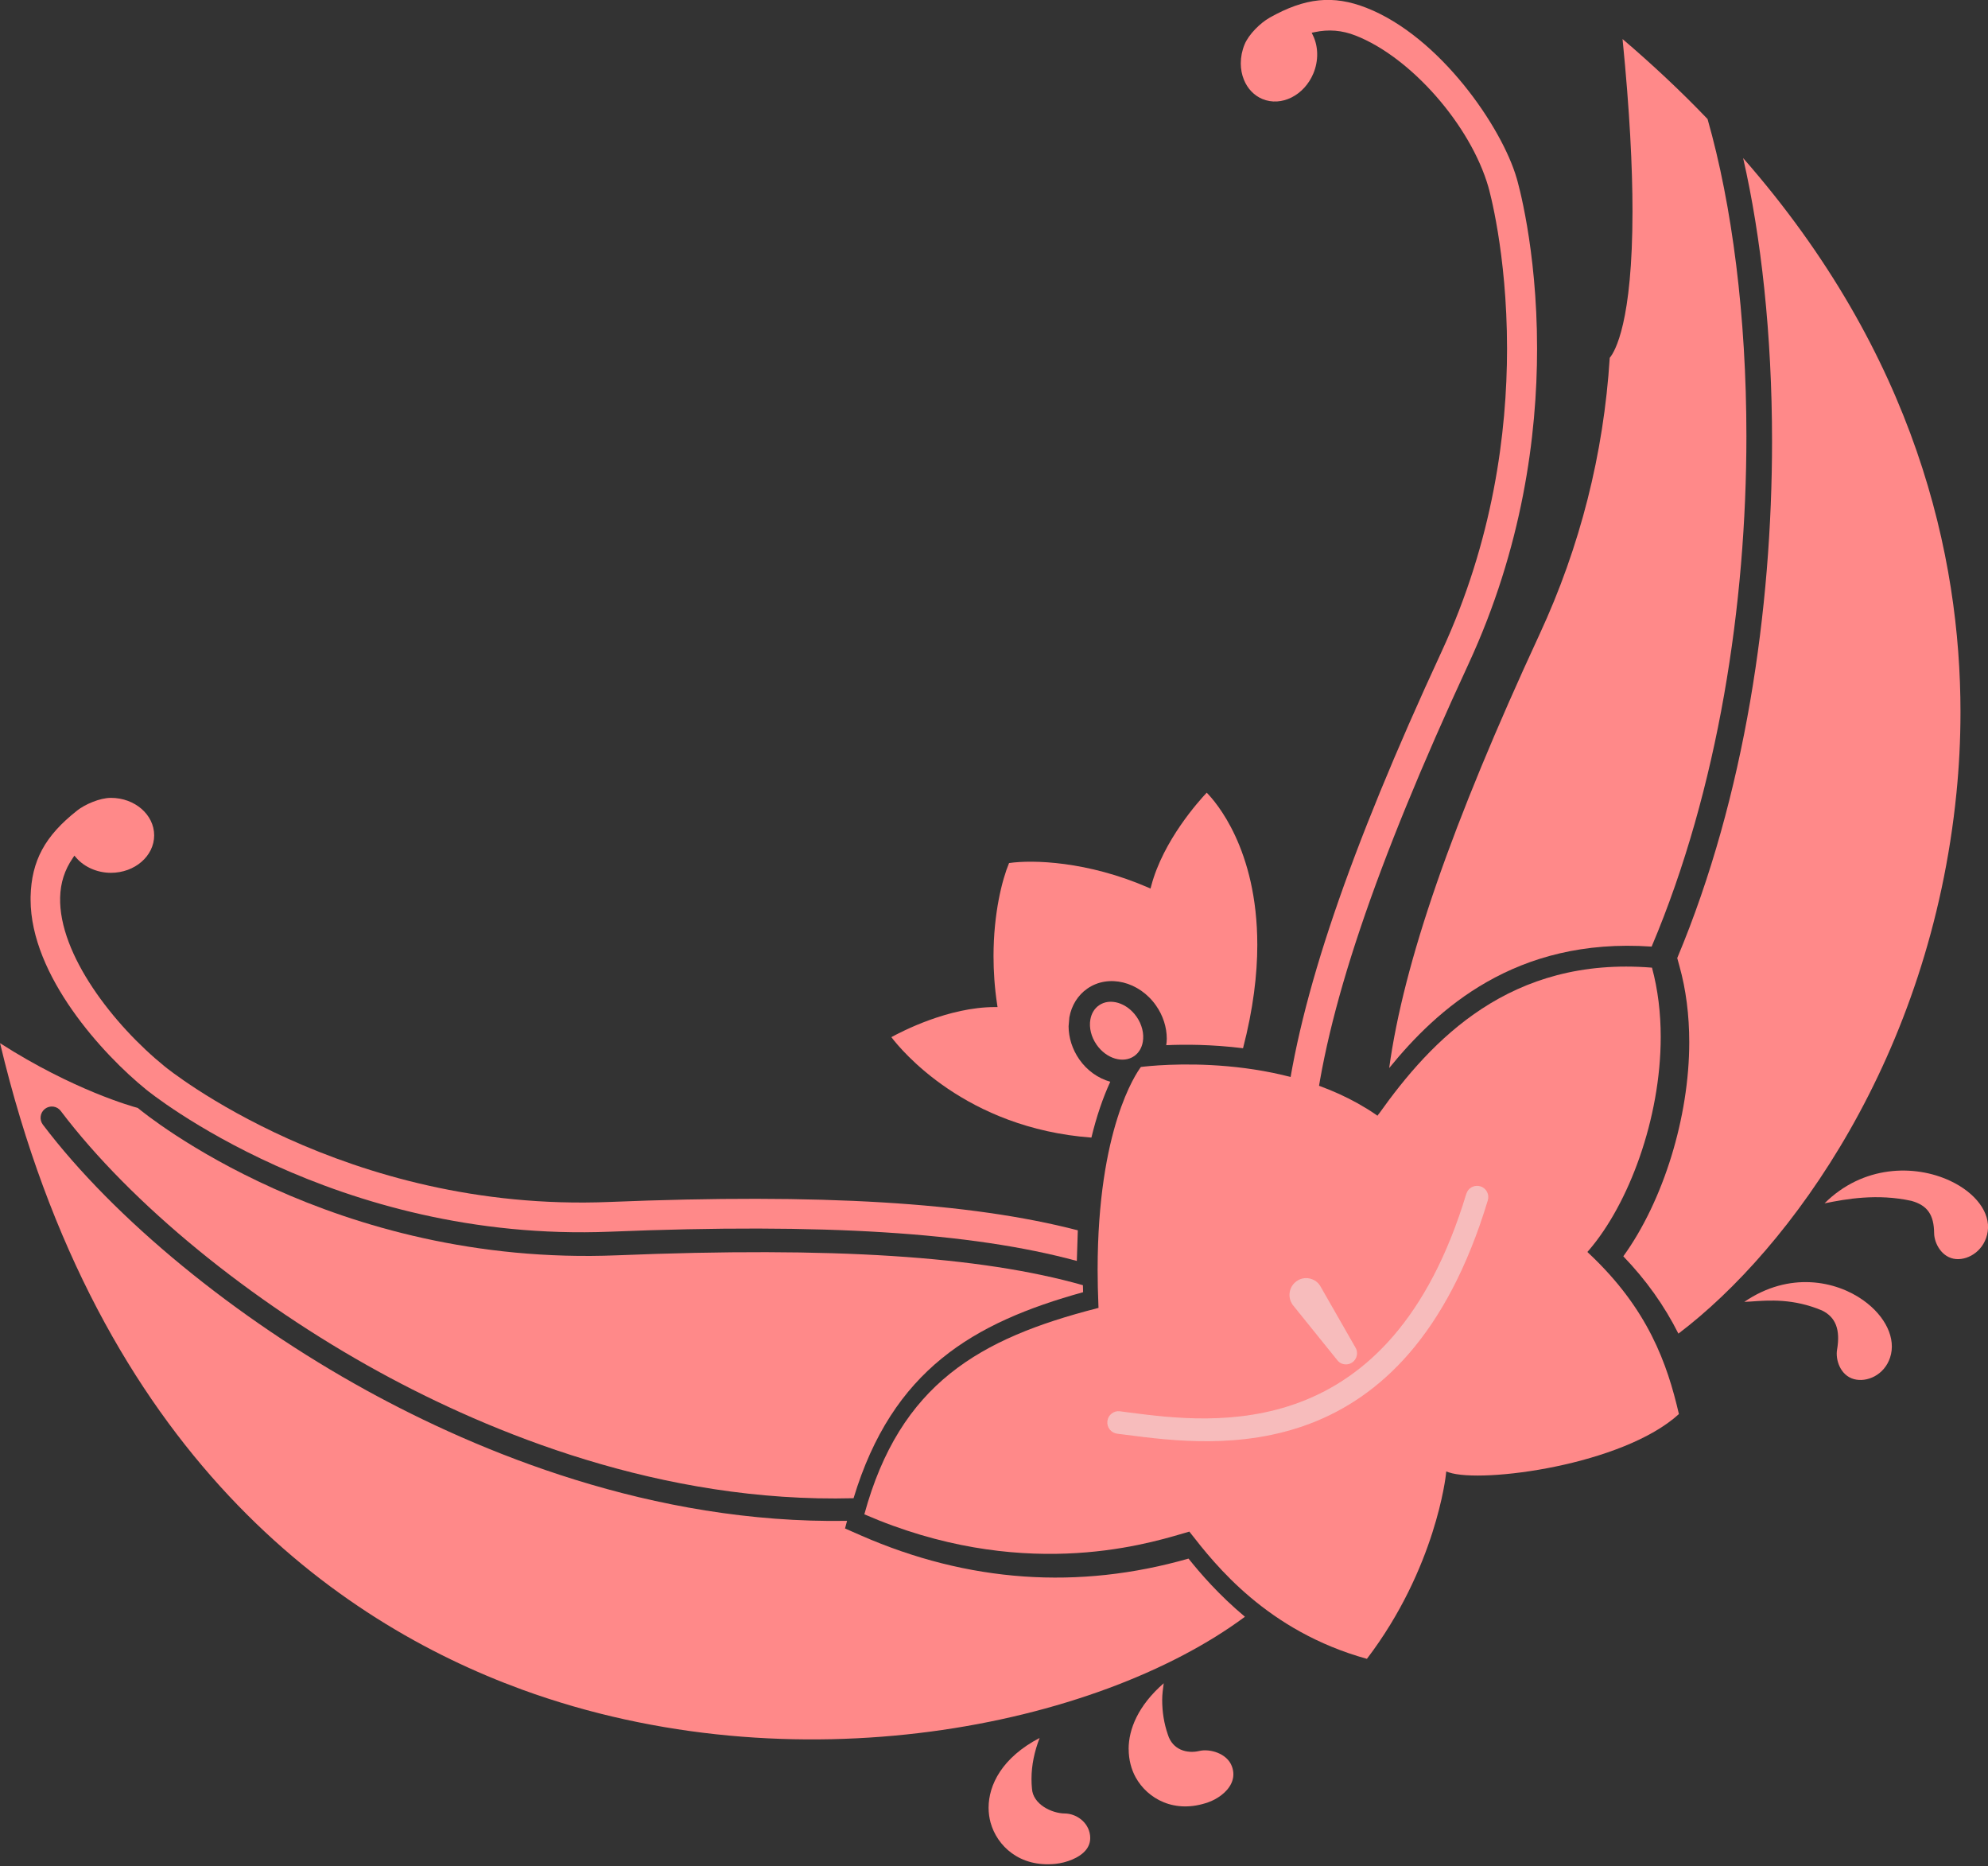
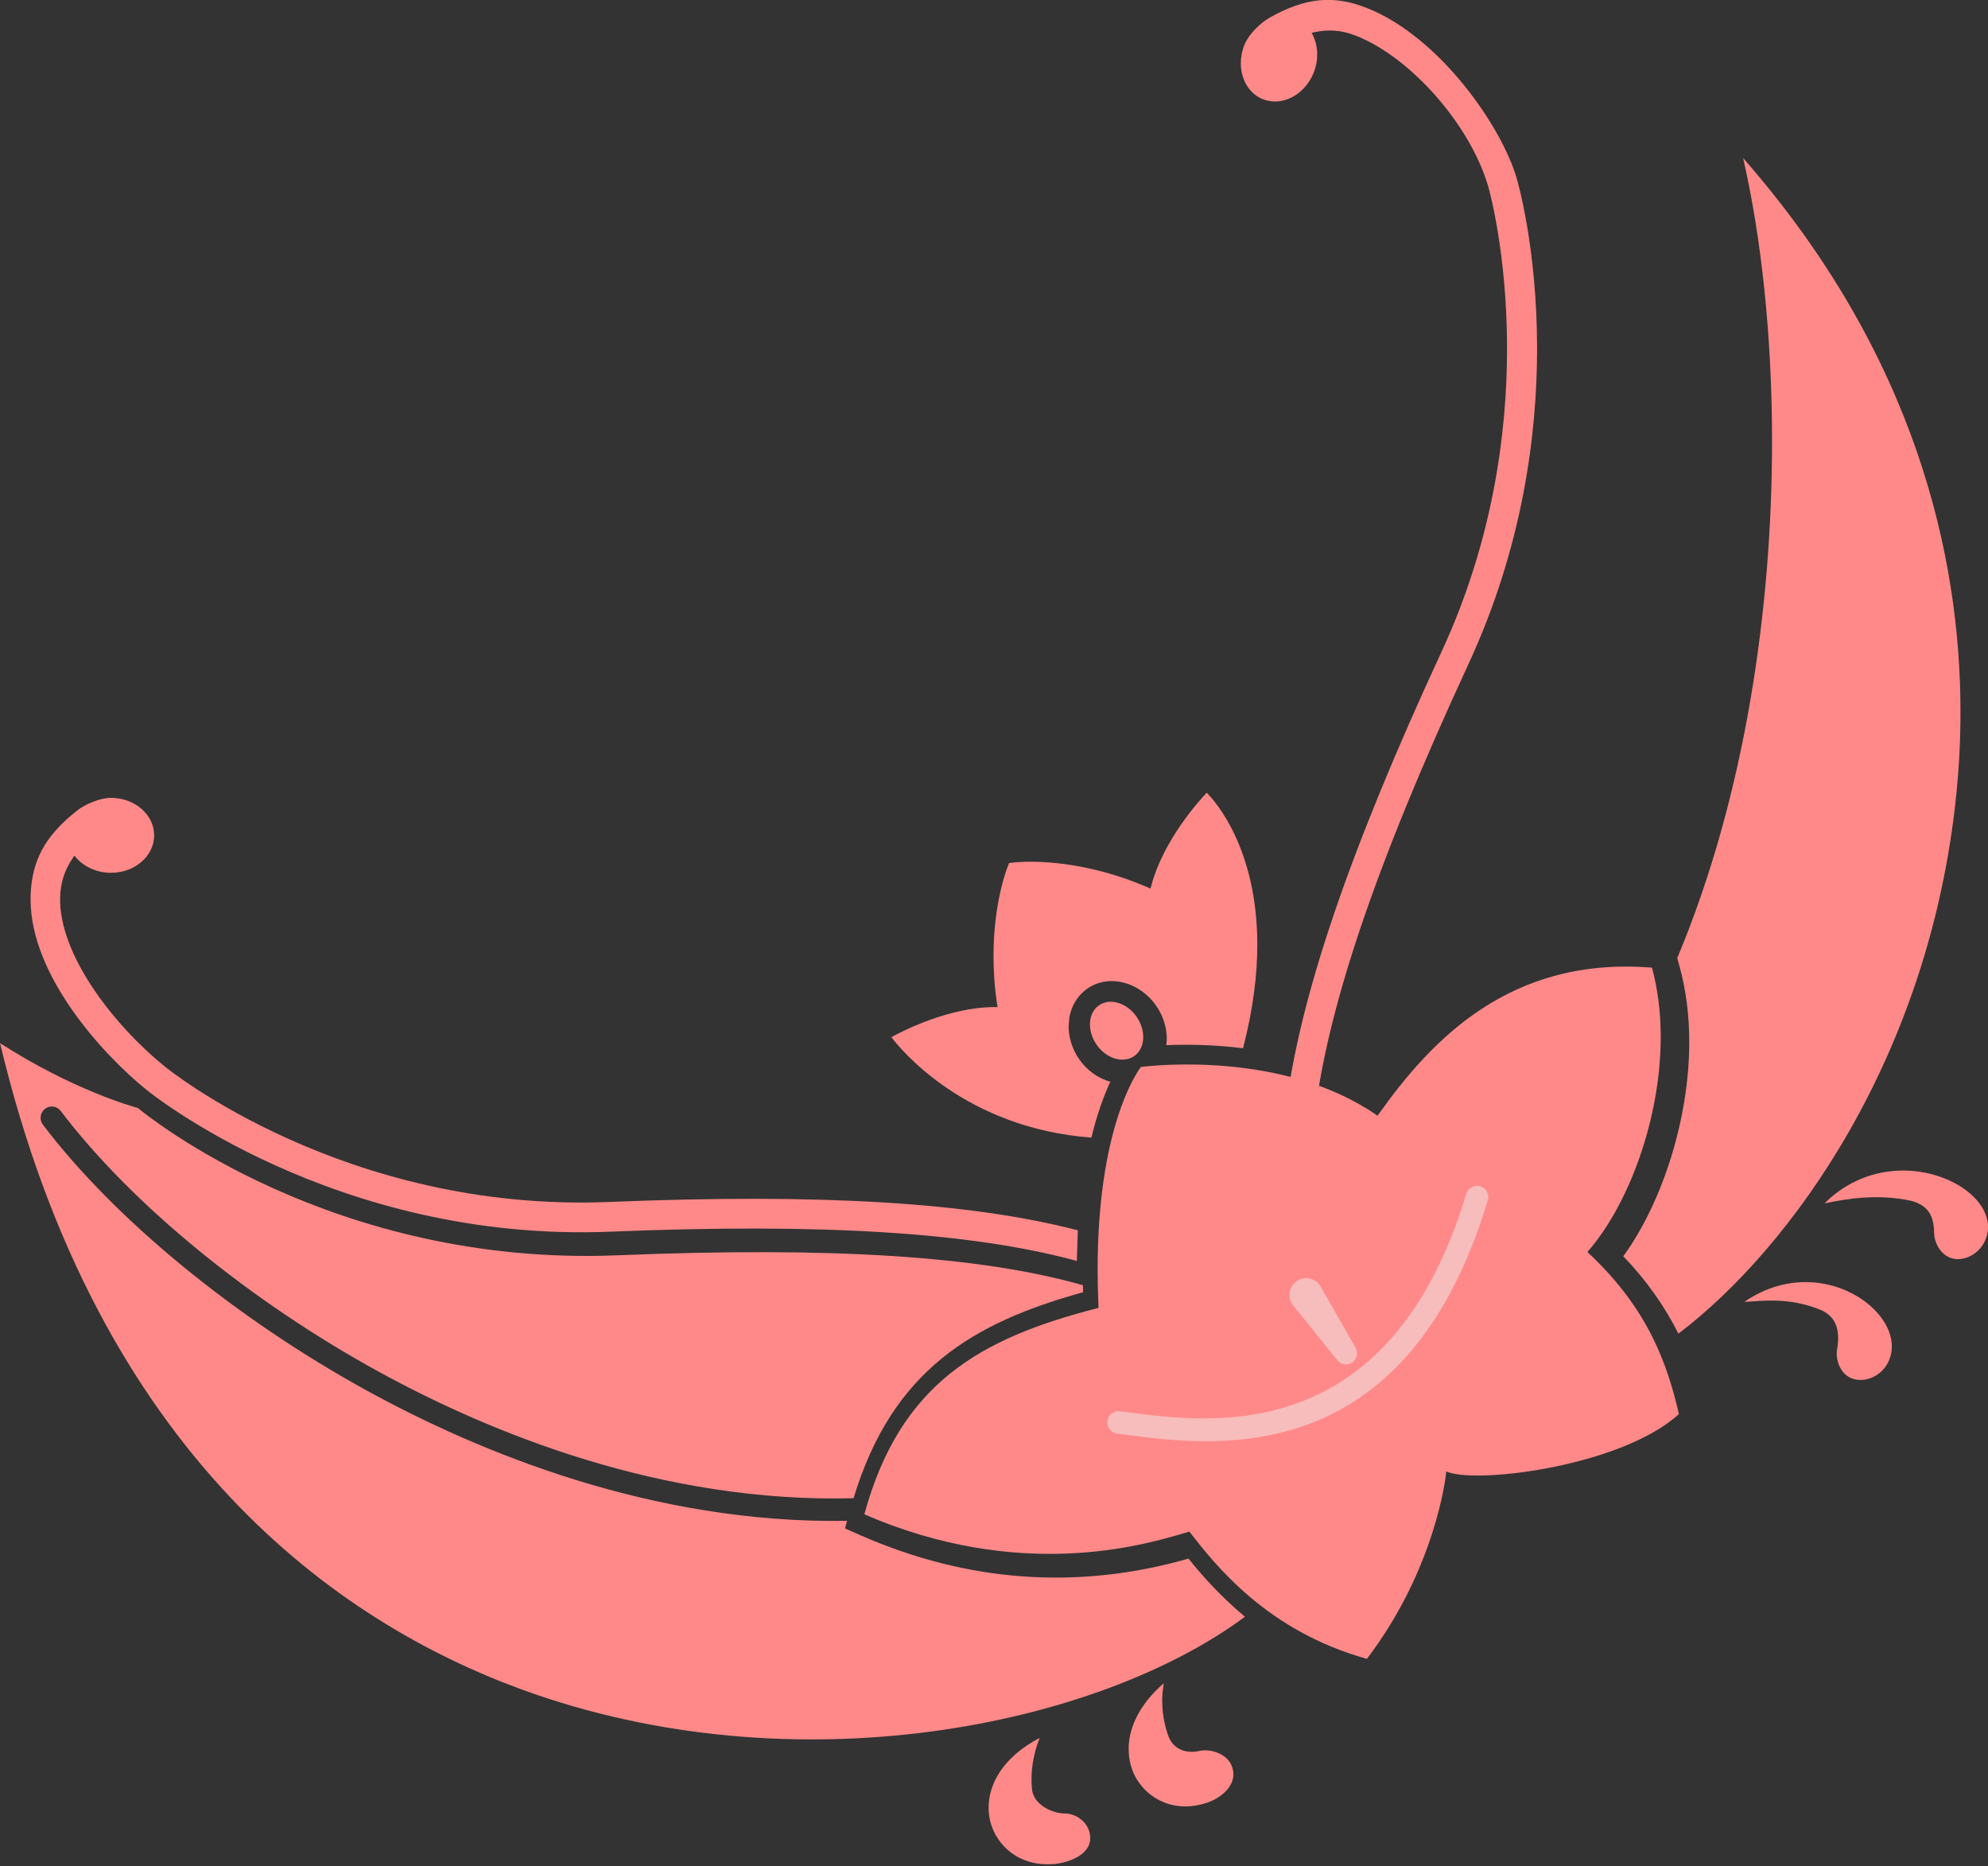
<svg xmlns="http://www.w3.org/2000/svg" width="700" height="657" viewBox="0 0 700 657" fill="none">
  <rect x="0" y="0" width="700" height="657" fill="#333333" stroke="none" />
  <g clip-path="url(#clip0_190_3099)">
    <path d="M485.473 392.123L485.027 392.763L484.391 392.315C451.614 369.893 405.763 375.09 401.724 375.602C400.054 377.825 386.488 397.384 386.488 446.962C386.488 451.024 386.584 455.279 386.774 459.757L386.806 460.412L386.186 460.572C344.98 471.175 316.91 487.056 304.346 533.084C358.879 556.705 402.169 544.039 416.435 539.849L418.788 539.161L419.123 539.593C427.917 550.852 446.175 574.217 481.306 583.957C505.623 552.003 509.105 519.33 509.137 518.994L509.233 518.002L510.171 518.322C521.94 522.272 571.48 515.747 591.168 497.787C587.033 479.939 580.274 460.764 559.488 441.253L558.932 440.725L559.441 440.149C573.452 423.885 584.759 393.85 584.759 365.015C584.759 356.667 583.789 348.43 581.69 340.642C531.784 336.58 504.08 366.007 485.504 392.139L485.473 392.123Z" fill="#FF8989" />
    <path d="M405.353 311.894L405.115 312.79L404.272 312.422C382.786 303.114 363.606 302.618 355.304 303.818C352.887 309.591 349.833 321.41 349.833 336.603C349.833 341.897 350.199 347.606 351.106 353.604L351.249 354.515H350.326C334.025 354.515 317.533 363.087 313.859 365.102C317.342 369.692 339.989 397.168 384.297 400.463C386.078 393.09 388.32 386.485 390.944 380.807C386.619 379.576 382.754 376.841 380.035 372.939C377.601 369.452 376.265 365.294 376.265 361.264L376.536 358.129C377.299 353.923 379.526 350.341 382.834 348.038C390.276 342.824 401.139 345.495 407.071 354.003C409.536 357.522 410.84 361.648 410.84 365.694C410.84 366.446 410.745 367.181 410.649 367.933C416.995 367.645 426.505 367.629 437.685 369.005C441.28 355.171 442.711 343.048 442.711 332.605C442.711 298.764 427.984 282.164 424.899 279.045C422.195 281.908 409.552 295.885 405.353 311.894Z" fill="#FF8989" />
    <path d="M446.932 6.302C443.83 8.061 439.711 12.043 438.232 15.642C437.342 17.801 436.896 20.072 436.896 22.295C436.896 24.31 437.262 26.293 438.01 28.1C439.282 31.235 441.588 33.634 444.498 34.849C451.178 37.648 459.241 33.602 462.47 25.813C464.299 21.399 464.235 16.41 462.311 12.459L461.865 11.532L462.867 11.324C467.845 10.252 472.568 10.652 477.324 12.523C496.822 20.152 517.798 44.077 524.08 65.827C524.208 66.243 530.649 88.857 530.649 122.714C530.649 152.173 525.766 190.14 507.604 229.386C475.018 299.771 457.571 351.108 452.689 390.866C455.917 392.161 459.241 393.713 462.613 395.504C466.732 356.545 484.035 305.112 517.051 233.8C536.072 192.699 541.225 153.308 541.225 122.714C541.225 86.986 534.195 63.269 534.068 62.837C528.836 44.701 506.984 12.875 481.125 2.752C469.404 -1.838 459.512 -0.815 446.964 6.27L446.932 6.302Z" fill="#FF8989" />
    <path d="M386.953 353.914C385.347 355.034 384.313 356.761 383.932 358.888C383.423 361.783 384.218 365.013 386.126 367.764C389.546 372.69 395.494 374.465 399.374 371.762C400.964 370.643 402.014 368.932 402.396 366.789C402.905 363.894 402.11 360.663 400.201 357.913C396.766 352.987 390.818 351.196 386.953 353.914Z" fill="#FF8989" />
    <path d="M348.096 636.346C348.096 638.201 348.35 639.944 348.78 641.56C351.038 649.748 358.974 657.424 371.649 656.129C375.355 655.745 380.11 654.082 382.4 651.203C383.386 649.972 383.879 648.564 383.879 647.029C383.879 646.725 383.863 646.437 383.831 646.117C383.259 641.32 378.853 638.425 374.925 638.393C370.393 638.361 363.665 635.194 363.363 629.581C363.252 628.477 363.204 627.358 363.204 626.222C363.204 621.473 364.206 616.627 366.067 611.797C352.803 618.722 348.096 628.381 348.096 636.362V636.346Z" fill="#FF8989" />
    <path d="M397.42 615.72C397.42 619.543 398.39 622.981 399.917 625.732C404.036 633.137 413.562 638.702 425.57 634.4C428.305 633.425 432.042 631.106 433.585 627.731C434.46 625.828 434.523 623.829 433.76 621.782C432.042 617.16 425.935 615.529 422.325 616.376C417.984 617.416 412.863 616.024 411.209 610.587C409.889 606.765 409.221 602.686 409.221 598.4C409.221 596.497 409.491 594.514 409.761 592.547C400.728 600.431 397.404 608.732 397.404 615.72H397.42Z" fill="#FF8989" />
    <path d="M642.465 423.599C650.067 422.064 660.977 420.097 673.032 422.736C678.662 424.319 680.968 427.613 681.031 434.106C681.063 437.673 683.751 442.823 688.76 443.222C693.404 443.59 698.986 439.96 699.909 433.451C700.847 426.862 695.663 419.905 686.709 415.699C674.161 409.813 655.951 410.181 642.465 423.583V423.599Z" fill="#FF8989" />
    <path d="M614.186 458.288C615.251 458.224 616.364 458.176 616.364 458.176C623.076 457.696 631.441 457.089 641.54 461.311C646.39 463.678 648.06 468.06 646.852 475.129C646.247 478.647 647.997 484.196 652.816 485.492C657.316 486.707 663.455 484.133 665.523 477.895C667.717 471.29 663.996 463.358 656.06 457.712C646.534 450.931 630.137 447.413 614.186 458.288Z" fill="#FF8989" />
    <path d="M623.959 155.292C623.959 214.225 614.512 280.196 590.577 337.258C590.704 337.69 591.356 340.105 591.356 340.105C593.646 348.293 594.807 357.313 594.807 366.893C594.807 393.249 585.694 422.724 571.588 442.251C579.635 450.631 585.997 459.555 590.99 469.471C630.559 439.5 679.653 371.979 688.893 279.14C689.784 270.28 690.309 260.732 690.309 250.625C690.309 196.089 674.628 125.065 613.78 55.656C620.11 83.308 623.959 117.852 623.959 155.324V155.292Z" fill="#FF8989" />
-     <path d="M574.821 74.323C574.821 113.442 568.651 123.757 566.806 125.964C564.675 159.725 556.389 192.446 542.139 223.2C511.111 290.242 494.238 338.892 489.148 375.98C505.959 355.333 533.551 329.905 581.565 333.231C605.07 277.672 614.931 212.581 614.931 153.536C614.931 111.346 609.905 72.244 601.253 41.906C591.934 32.166 581.851 22.73 571.323 13.742C573.851 39.187 574.821 59.002 574.821 74.339V74.323Z" fill="#FF8989" />
-     <path d="M27.152 285.345C15.813 294.253 11.074 303.049 10.771 315.684C10.771 316.003 10.771 316.339 10.771 316.659C10.771 343.463 36.249 371.243 51.469 383.557C52.121 384.101 117.66 437.533 214.943 433.583C289.849 430.528 342.061 433.807 379.164 443.882C379.212 442.283 379.482 434.206 379.514 433.103C341.52 423.251 289.07 420.085 214.513 423.123C121.254 426.93 58.657 375.961 58.037 375.449C39.955 360.815 20.695 335.963 21.172 315.939C21.3 310.79 22.747 306.248 25.625 302.058L26.198 301.21L26.866 301.978C29.761 305.288 34.325 307.255 39.064 307.255C47.461 307.255 54.284 301.338 54.284 294.061C54.284 286.785 47.461 280.867 39.064 280.867C35.168 280.867 29.935 283.138 27.136 285.345H27.152Z" fill="#FF8989" />
+     <path d="M27.152 285.345C15.813 294.253 11.074 303.049 10.771 315.684C10.771 316.003 10.771 316.339 10.771 316.659C10.771 343.463 36.249 371.243 51.469 383.557C52.121 384.101 117.66 437.533 214.943 433.583C289.849 430.528 342.061 433.807 379.164 443.882C379.212 442.283 379.482 434.206 379.514 433.103C341.52 423.251 289.07 420.085 214.513 423.123C121.254 426.93 58.657 375.961 58.037 375.449C39.955 360.815 20.695 335.963 21.172 315.939C21.3 310.79 22.747 306.248 25.625 302.058L26.198 301.21L26.866 301.978C29.761 305.288 34.325 307.255 39.064 307.255C47.461 307.255 54.284 301.338 54.284 294.061C54.284 286.785 47.461 280.867 39.064 280.867C35.168 280.867 29.935 283.138 27.136 285.345H27.152" fill="#FF8989" />
    <path d="M183.707 594.743C279.797 629.815 386.304 607.777 438.356 569.138C429.196 561.477 422.675 553.897 418.493 548.667C379.688 559.766 340.883 557.047 303.159 540.527L297.545 538.064C297.545 538.064 298.022 536.273 298.261 535.377C229.605 536.513 168.423 511.084 129.094 489.478C82.814 464.049 40.208 429.073 15.096 395.904C13.776 394.16 14.11 391.666 15.844 390.338C16.687 389.698 17.736 389.411 18.786 389.555C19.835 389.698 20.758 390.242 21.394 391.09C46.093 423.731 88.062 458.1 133.642 483.033C172.495 504.287 232.945 529.188 300.551 527.413C314.244 482.153 342.759 465.6 381.374 454.885C381.374 454.341 381.31 452.966 381.31 452.422C345.161 442.155 293.061 438.812 217.391 441.899C117.086 445.993 51.484 392.497 48.51 390.018C46.745 389.555 25.831 383.765 0.02 367.229C34.658 512.395 118.947 571.089 183.723 594.743H183.707Z" fill="#FF8989" />
    <path d="M455.101 459.225C454.178 457.866 453.86 456.299 454.147 454.747C454.449 453.196 455.323 451.837 456.628 450.957C457.916 450.061 459.49 449.741 461.033 450.045C462.576 450.349 463.896 451.229 464.77 452.524C464.802 452.572 477.191 474.226 477.191 474.226C477.748 475.026 477.954 476.082 477.764 477.105C477.573 478.145 476.984 479.04 476.126 479.632C475.251 480.224 474.217 480.432 473.183 480.24C472.165 480.048 471.275 479.456 470.702 478.593L470.75 478.657L455.101 459.257V459.225Z" fill="#F0F0F0" fill-opacity="0.5" />
    <path d="M516.318 420.255C516.62 419.232 517.304 418.4 518.242 417.904C519.164 417.409 520.246 417.313 521.248 417.617C522.25 417.92 523.077 418.608 523.586 419.536C524.079 420.479 524.19 421.551 523.872 422.574C495.07 517.876 428.434 509.24 396.404 505.081L393.366 504.698C391.203 504.426 389.661 502.427 389.931 500.252C390.058 499.196 390.599 498.252 391.442 497.597C392.269 496.941 393.303 496.669 394.352 496.813L397.406 497.213C427.289 501.083 489.456 509.128 516.302 420.255H516.318Z" fill="#F0F0F0" fill-opacity="0.5" />
  </g>
  <defs>
    <clipPath id="clip0_190_3099">
      <rect width="700" height="656.25" fill="white" />
    </clipPath>
  </defs>
</svg>